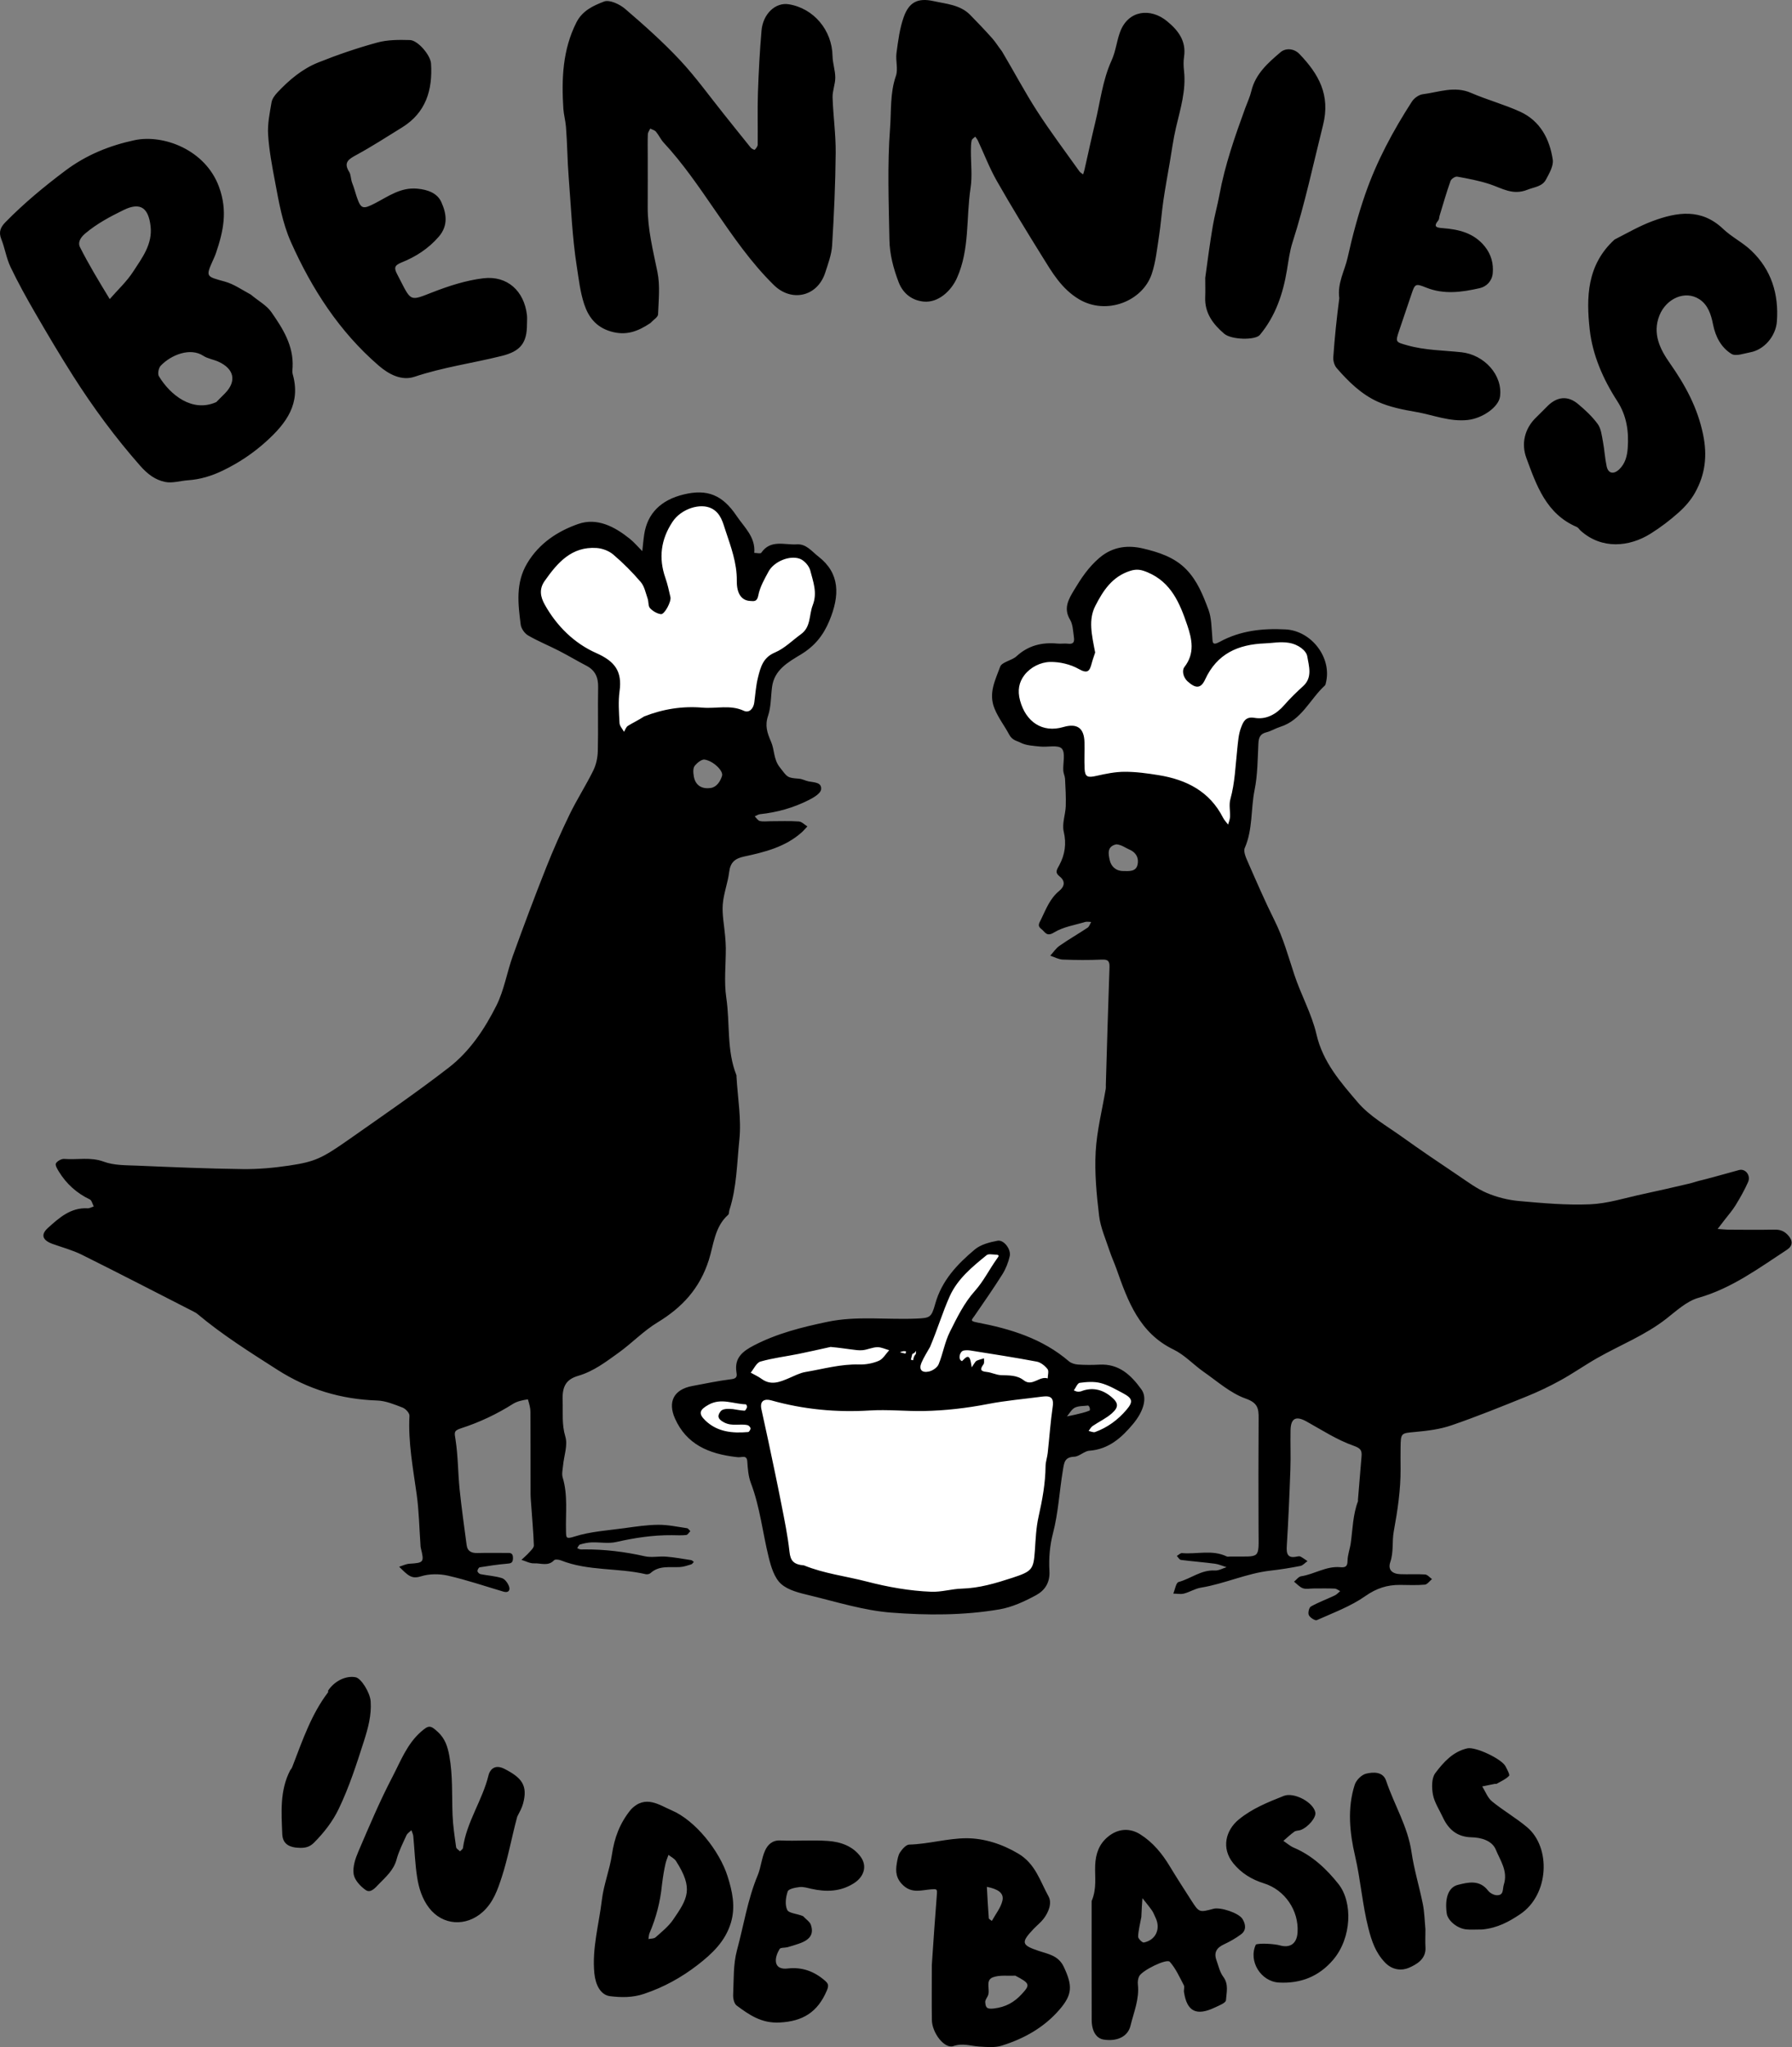
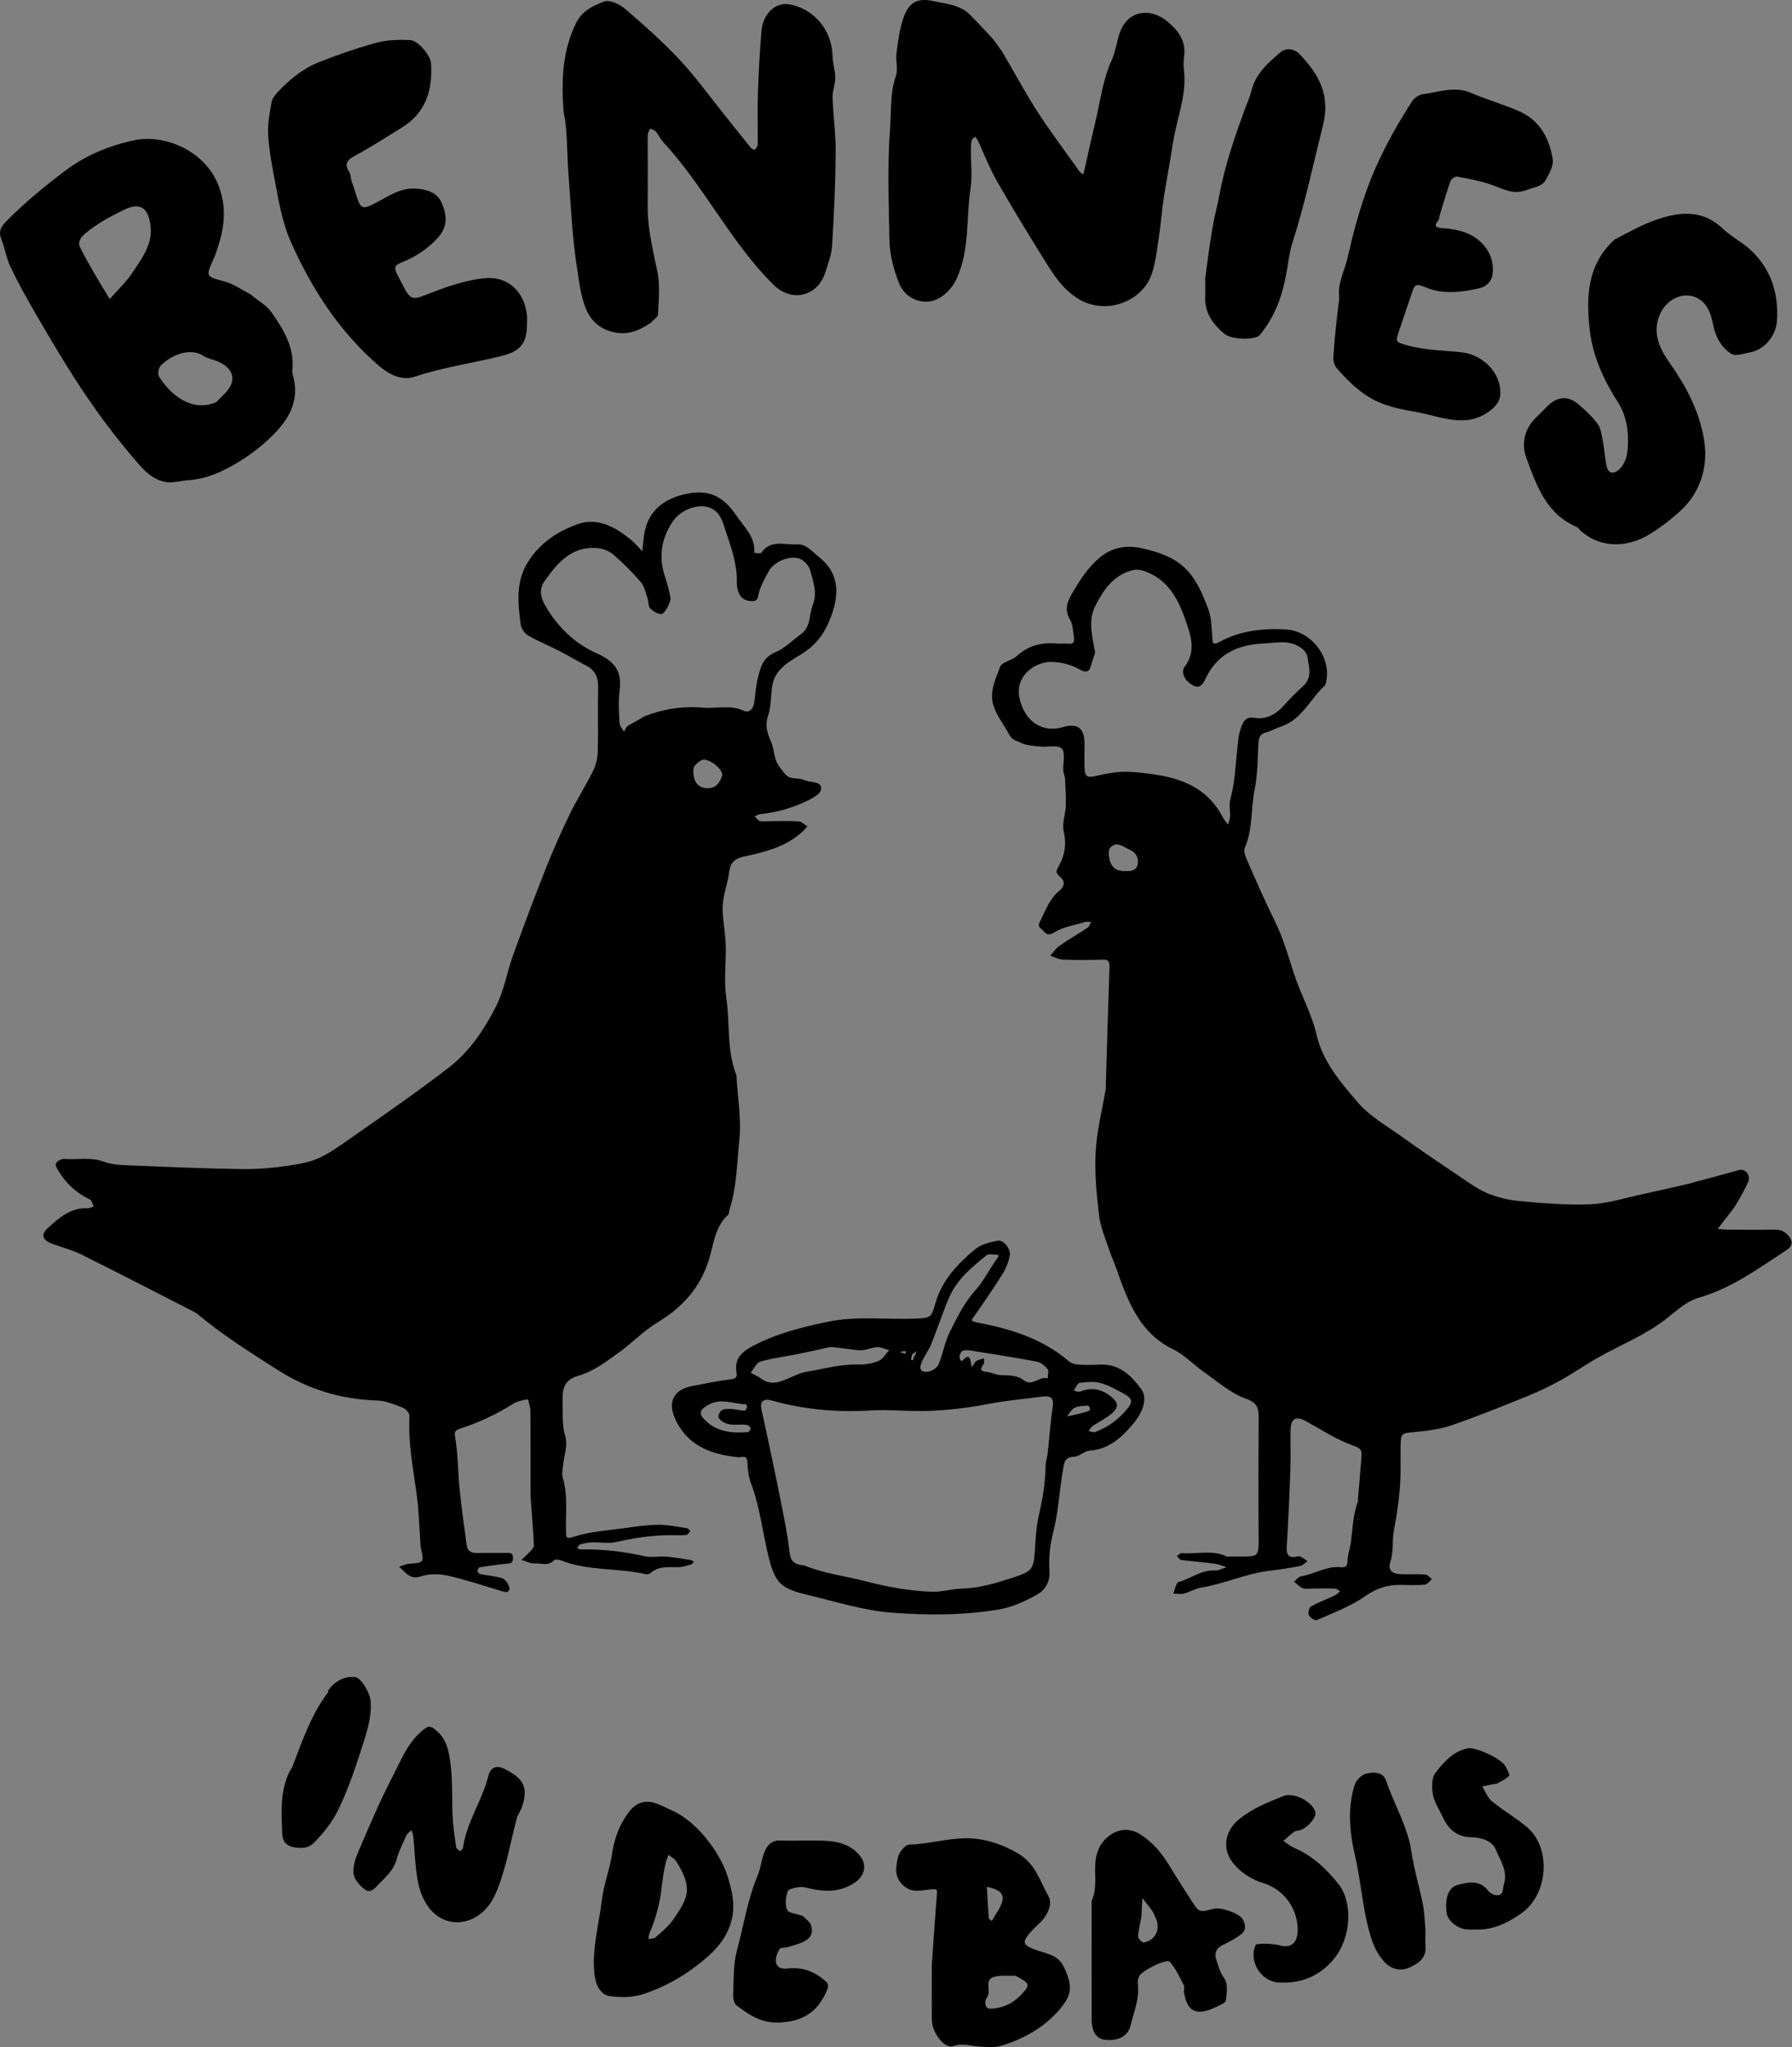
<svg xmlns="http://www.w3.org/2000/svg" width="100%" height="100%" viewBox="0 0 1063 1214" xml:space="preserve" style="fill-rule:evenodd;clip-rule:evenodd;stroke-linejoin:round;stroke-miterlimit:2;">
  <rect x="0" y="0" width="1063" height="1214" fill="#808080" stroke="none" />
  <g transform="matrix(1,0,0,1,-2299.05,-244.98)">
    <g transform="matrix(1,0,0,1,1978.46,0)">
      <g transform="matrix(1,0,0,1,-1978.46,46.98)">
-         <path d="M2763,995C2783.53,989.962 2811,987 2811,987L2850,985C2850,985 2868.55,935.95 2892,938C2892,938 2897.84,948.509 2887.52,960C2887.52,960 2867.9,982.137 2870,989C2872.1,995.863 2882,992 2882,992C2882,992 2924.56,1004.61 2929,1009C2929,1009 2970.37,1018.06 2972,1023C2973.63,1027.94 2967.29,1045.32 2952,1050C2936.71,1054.68 2927,1058 2927,1058L2915,1132C2915,1132 2841.09,1153.18 2815,1146C2788.91,1138.82 2764,1125 2764,1125L2743,1056C2743,1056 2701.89,1044.89 2704.91,1038C2707.93,1031.11 2720.78,1023.99 2738,1024C2738,1024 2738.84,1000.93 2763,995ZM2936,1027C2919.48,1027.36 2928,1040 2928,1040L2939,1041C2939,1041 2953.42,1036.94 2955,1032C2956.58,1027.06 2936,1027 2936,1027ZM2661,648L2662,600C2662,600 2639.45,588.458 2623,573C2606.55,557.542 2621.36,505.004 2654,515L2688,541C2688,541 2681.56,510.13 2697.63,502C2713.7,493.87 2729.51,494.438 2737,518C2744.49,541.562 2743,545 2743,545C2743,545 2768.88,506.709 2787,535C2805.12,563.291 2780.18,558.081 2779,576C2779,576 2763.51,583.684 2760,590C2756.49,596.316 2750,620 2750,620L2744,632L2713.79,638L2677,656L2661,648ZM2939,669L2936,637C2936,637 2898.63,630.061 2896,622C2893.37,613.939 2894.23,579.408 2941,586C2941,586 2928.61,517.761 2977.85,532C3027.08,546.239 3010.65,565.486 3012,585L3041,576.634C3041,576.634 3074.18,572.847 3078,587C3081.82,601.153 3062.72,626.741 3046,630C3046,630 3037.81,630.008 3038,643C3038.19,655.992 3033,701 3033,701L2993,696C2993,696 2950.51,665.409 2939,669Z" style="fill:white;" />
-       </g>
+         </g>
    </g>
    <g transform="matrix(1,0,0,1,1978.46,0)">
      <g transform="matrix(1,0,0,1,-1978.46,46.98)">
        <path d="M2612.18,1027.85C2608.87,1028.38 2605.82,1029.01 2603.35,1030.56C2593.66,1036.69 2583.34,1041.55 2572.5,1045.04C2568.02,1046.48 2568.64,1047.7 2569.25,1051.64C2570.78,1061.4 2570.69,1071.4 2571.69,1081.26C2572.82,1092.28 2574.42,1103.27 2575.85,1114.26C2576.36,1118.14 2578.91,1119.11 2582.47,1119C2588.09,1118.84 2593.71,1118.97 2599.32,1118.95C2601.44,1118.95 2603.38,1118.6 2603.35,1121.99C2603.32,1125.02 2602.01,1125.16 2599.59,1125.36C2594.24,1125.8 2588.92,1126.62 2583.62,1127.48C2583.03,1127.57 2582.23,1128.97 2582.28,1129.71C2582.34,1130.38 2583.34,1131.39 2584.07,1131.53C2588.31,1132.37 2592.72,1132.61 2596.81,1133.89C2598.58,1134.44 2600.26,1136.81 2600.98,1138.73C2601.83,1141.02 2600.74,1142.79 2597.74,1141.91C2586.79,1138.68 2575.95,1134.98 2564.84,1132.44C2559.71,1131.27 2553.72,1131.27 2548.77,1132.82C2545.14,1133.96 2543.04,1133.45 2540.6,1131.57C2538.88,1130.25 2537.4,1128.62 2535.82,1127.13C2537.87,1126.51 2539.89,1125.48 2541.96,1125.35C2550.48,1124.82 2550.78,1124.51 2548.66,1115.98C2548.49,1115.33 2548.51,1114.63 2548.46,1113.96C2547.76,1104.07 2547.59,1094.11 2546.23,1084.31C2544.08,1068.79 2541.1,1053.4 2541.94,1037.59C2542.02,1036 2539.65,1033.44 2537.87,1032.75C2533.01,1030.89 2527.89,1028.74 2522.82,1028.56C2501.33,1027.82 2481.91,1022.03 2463.55,1010.3C2447.29,999.901 2431.02,989.69 2416.22,977.27C2415.47,976.644 2414.58,976.173 2413.71,975.727C2391.69,964.481 2369.73,953.118 2347.6,942.107C2342.11,939.378 2336.06,937.778 2330.26,935.701C2324.31,933.574 2323.01,930.257 2327.44,926.252C2334.1,920.238 2340.94,914.033 2351.01,914.568C2352.2,914.631 2353.44,913.847 2354.66,913.455C2353.89,912.021 2353.47,909.837 2352.28,909.273C2344.54,905.587 2338.49,900.116 2334.02,892.875C2333.08,891.348 2331.65,888.955 2332.21,887.949C2333.01,886.529 2335.52,885.155 2337.17,885.288C2344.95,885.918 2352.7,883.991 2360.64,886.931C2366.79,889.207 2373.97,889 2380.72,889.287C2401.48,890.168 2422.25,891.057 2443.02,891.32C2452.2,891.437 2461.47,890.588 2470.56,889.232C2485.89,886.946 2489.99,885.014 2506.17,873.639C2526.06,859.664 2546.14,845.915 2565.34,831.054C2577.71,821.486 2586.54,808.242 2593.5,794.386C2598.12,785.197 2599.76,774.558 2603.3,764.77C2609.58,747.378 2616.07,730.056 2622.89,712.867C2627.18,702.02 2631.93,691.32 2637.02,680.825C2641.3,672.033 2646.64,663.763 2650.96,654.994C2652.66,651.549 2653.56,647.395 2653.66,643.533C2653.99,630.907 2653.61,618.262 2653.86,605.632C2653.98,599.829 2652.22,595.573 2646.95,592.829C2641.45,589.968 2636.13,586.771 2630.61,583.942C2624.55,580.827 2618.18,578.255 2612.3,574.832C2610.24,573.629 2608.21,570.737 2607.92,568.395C2606.35,556.046 2604.81,543.712 2611.77,532.052C2618.85,520.192 2629.8,513.031 2641.99,508.757C2653.21,504.823 2663.61,510.278 2672.57,517.466C2675.29,519.65 2677.57,522.383 2680.05,524.865C2680.43,521.551 2680.69,518.22 2681.19,514.925C2683.07,502.525 2691.05,494.498 2704.63,491.224C2718.65,487.843 2727.63,491.541 2735.96,503.904C2740.55,510.727 2747.3,516.477 2746.47,525.879C2747.89,525.895 2750.16,526.491 2750.61,525.838C2756.19,517.721 2764.52,521.306 2771.75,520.824C2777.3,520.455 2780.54,524.963 2784.53,528.061C2797.19,537.882 2797.45,550.854 2790.92,566.392C2787.26,575.11 2782.06,581.327 2774.06,586.166C2766.55,590.71 2758.31,595.227 2757.01,605.498C2756.28,611.172 2756.46,617.139 2754.67,622.449C2752.67,628.388 2754.12,632.534 2756.49,638.028C2758.46,642.568 2757.9,648.205 2761.47,652.847C2766.26,659.067 2765.9,659.26 2773.08,659.806C2774.98,659.952 2776.8,661.016 2778.71,661.396C2781.95,662.043 2786.67,661.859 2786.11,666.212C2785.8,668.565 2781.79,670.937 2778.98,672.37C2769.85,677.026 2760.08,679.767 2749.85,680.853C2748.78,680.966 2747.78,681.698 2746.75,682.143C2747.76,683.103 2748.64,684.63 2749.8,684.895C2751.8,685.352 2753.98,685.021 2756.09,685.021C2761.7,685.021 2767.34,684.783 2772.93,685.162C2774.67,685.281 2776.3,687.07 2777.98,688.095C2776.84,689.293 2775.78,690.58 2774.55,691.675C2764.83,700.312 2752.66,703.337 2740.48,705.951C2735.01,707.125 2732.3,709.39 2731.59,715.11C2730.79,721.628 2728.24,727.969 2727.78,734.48C2727.35,740.609 2728.67,746.859 2729.18,753.059C2729.38,755.453 2729.59,757.854 2729.6,760.253C2729.64,770.08 2728.46,780.08 2729.88,789.696C2732.15,804.965 2730,820.815 2735.87,835.583C2735.99,835.886 2735.92,836.264 2735.94,836.607C2736.64,849.072 2738.91,861.7 2737.63,873.958C2736.18,887.842 2736.11,902.085 2731.73,915.611C2731.43,916.545 2731.59,917.89 2730.98,918.425C2722.95,925.545 2722.4,936.17 2719.51,945.258C2714.16,962.067 2703.76,973.349 2689.1,982.231C2680.8,987.26 2673.9,994.549 2665.96,1000.25C2658.53,1005.58 2651.27,1011.19 2642.14,1013.88C2634.81,1016.03 2632.5,1020.11 2632.8,1028.62C2633.04,1035.72 2632.22,1042.73 2634.41,1049.99C2635.95,1055.07 2633.6,1061.3 2633.06,1067.03C2632.84,1069.43 2632.17,1072.05 2632.83,1074.23C2636,1084.71 2634.5,1095.42 2634.8,1106.03C2634.91,1109.93 2634.67,1110.88 2639.84,1109.23C2649.26,1106.23 2659.48,1105.63 2669.39,1104.26C2676.09,1103.33 2682.84,1102.31 2689.58,1102.26C2695.25,1102.22 2700.93,1103.46 2706.59,1104.28C2707.32,1104.39 2707.9,1105.43 2708.55,1106.04C2707.74,1106.84 2706.99,1108.22 2706.1,1108.32C2703.32,1108.62 2700.49,1108.45 2697.69,1108.42C2686.49,1108.32 2675.56,1109.98 2664.64,1112.46C2659.97,1113.53 2654.85,1112.52 2649.95,1112.7C2647.65,1112.78 2645.33,1113.31 2643.11,1113.95C2642.4,1114.15 2641.99,1115.35 2641.44,1116.1C2642.04,1116.35 2642.62,1116.71 2643.24,1116.83C2643.92,1116.95 2644.64,1116.86 2645.34,1116.85C2657.57,1116.77 2669.59,1118.22 2681.53,1120.92C2685.54,1121.83 2689.95,1120.8 2694.13,1121.14C2699.13,1121.54 2704.09,1122.44 2709.05,1123.21C2709.61,1123.3 2710.09,1123.91 2710.61,1124.28C2710.11,1124.77 2709.7,1125.54 2709.11,1125.72C2706.91,1126.38 2704.67,1127.18 2702.42,1127.32C2696.39,1127.68 2690.07,1126.21 2684.91,1130.92C2684.28,1131.5 2682.94,1131.75 2682.07,1131.55C2665.49,1127.68 2647.94,1129.79 2631.77,1123.36C2630.56,1122.88 2628.37,1122.61 2627.74,1123.27C2624.19,1127.07 2619.79,1124.92 2615.86,1125.12C2613.4,1125.24 2610.87,1123.79 2608.37,1123.05C2609.94,1121.56 2611.62,1120.16 2613.05,1118.55C2614.15,1117.33 2615.78,1115.81 2615.73,1114.47C2615.45,1106.62 2614.74,1098.79 2614.19,1090.95C2614.02,1088.55 2613.78,1086.15 2613.78,1083.75C2613.74,1067.61 2613.8,1051.46 2613.71,1035.32C2613.7,1033 2613.06,1030.69 2612.18,1027.85ZM2681.17,622.88C2692.32,618.474 2703.89,616.641 2715.82,617.665C2723.95,618.363 2732.22,615.794 2740.3,619.527C2743.41,620.964 2745.98,618.341 2746.48,614.653C2747.15,609.677 2747.46,604.604 2748.68,599.763C2750.19,593.774 2751.61,587.956 2758.73,584.958C2764.42,582.567 2769.09,577.777 2774.22,574.067C2780.17,569.764 2778.91,562.668 2781.15,556.93C2784.04,549.501 2781.39,542.974 2779.7,536.333C2779,533.595 2776.14,530.334 2773.51,529.377C2767.3,527.117 2758.12,531.113 2754.97,536.901C2752.5,541.442 2749.8,546.175 2748.86,551.137C2748.11,555.046 2746.22,554.52 2743.93,554.383C2739.19,554.101 2736.03,550.407 2736.12,542.484C2736.24,531.846 2732.6,522.226 2729.39,512.548C2727.84,507.898 2726.62,502.397 2721.31,499.597C2714.59,496.053 2703.16,499.683 2698.03,507.388C2691.11,517.788 2689.59,528.866 2693.76,540.747C2695.05,544.44 2695.88,548.308 2696.75,552.135C2697.34,554.744 2693.25,562.492 2691.1,562.215C2688.79,561.918 2686.26,560.409 2684.64,558.669C2683.49,557.427 2683.88,554.864 2683.23,553.012C2682.06,549.649 2681.34,545.761 2679.15,543.191C2674.16,537.339 2668.66,531.827 2662.8,526.843C2660.23,524.661 2656.33,523.203 2652.94,522.978C2638.1,521.995 2629.76,531.706 2622.15,542.515C2618.73,547.363 2619.61,551.938 2622.2,556.58C2629.34,569.37 2639.83,579.582 2652.71,585.279C2663.9,590.231 2668.17,596.192 2666.57,607.896C2665.72,614.095 2666.22,620.516 2666.55,626.815C2666.64,628.579 2668.28,630.262 2669.21,631.983C2669.95,630.788 2670.42,629.163 2671.49,628.48C2674.22,626.74 2677.22,625.421 2681.17,622.88ZM2710.66,658.69C2711.76,664.284 2715.96,665.999 2720.68,665.299C2724.15,664.784 2726.4,661.349 2727.38,658.051C2728.24,655.141 2722.12,649.208 2717.02,648.465C2715.27,648.21 2712.7,650.3 2711.29,651.977C2710.13,653.36 2710.12,655.713 2710.66,658.69ZM3308.91,897.778C3316.86,895.792 3323.73,893.696 3330.67,891.865C3334.43,890.875 3337.73,895.076 3336,898.992C3333.9,903.749 3331.3,908.319 3328.58,912.76C3326.66,915.89 3324.18,918.672 3321.94,921.606C3320.61,923.348 3319.27,925.082 3317.93,926.819C3320.33,926.969 3322.72,927.234 3325.12,927.248C3333.9,927.3 3342.68,927.395 3351.45,927.205C3354.79,927.132 3357.3,927.916 3359.65,930.473C3362.74,933.839 3362.54,936.876 3359.05,939.156C3342.36,950.063 3326.36,962.014 3306.58,967.649C3299.62,969.633 3293.52,975.335 3287.55,980.011C3275.03,989.826 3260.28,995.563 3246.63,1003.31C3239.21,1007.52 3232.2,1012.47 3224.73,1016.58C3218.2,1020.18 3211.41,1023.41 3204.5,1026.2C3189.77,1032.16 3175.01,1038.14 3159.99,1043.29C3153.16,1045.64 3145.72,1046.54 3138.47,1047.21C3130.18,1047.98 3129.97,1047.7 3129.86,1056.36C3129.81,1060.57 3129.82,1064.78 3129.86,1069C3129.96,1081.58 3128.05,1093.9 3125.81,1106.25C3124.73,1112.17 3125.82,1118.31 3123.76,1124.38C3122.23,1128.87 3124.81,1131.35 3129.67,1131.55C3134.58,1131.76 3139.52,1131.39 3144.41,1131.73C3145.83,1131.83 3147.14,1133.5 3148.5,1134.45C3147.08,1135.61 3145.74,1137.63 3144.22,1137.76C3139.35,1138.19 3134.41,1137.95 3129.49,1137.91C3121.91,1137.86 3115.55,1139.9 3108.97,1144.53C3100.3,1150.62 3089.99,1154.41 3080.21,1158.79C3079.17,1159.25 3076.19,1157.34 3075.45,1155.86C3074.82,1154.59 3075.54,1151.35 3076.65,1150.73C3081.16,1148.2 3086.07,1146.41 3090.76,1144.19C3091.99,1143.62 3092.96,1142.49 3094.04,1141.61C3092.96,1141.08 3091.9,1140.14 3090.8,1140.1C3086.59,1139.92 3082.38,1140.03 3078.16,1140.03C3076.06,1140.03 3073.76,1140.55 3071.89,1139.88C3069.94,1139.18 3068.39,1137.33 3066.66,1135.99C3068.06,1134.88 3069.35,1133.01 3070.89,1132.78C3078.74,1131.59 3085.72,1126.67 3093.97,1127.4C3096.78,1127.65 3098.37,1127.31 3098.4,1123.68C3098.43,1120.11 3099.83,1116.57 3100.33,1112.97C3101.47,1104.72 3101.56,1096.31 3104.56,1088.38C3104.68,1088.07 3104.55,1087.68 3104.58,1087.33C3105.28,1078.85 3105.96,1070.36 3106.69,1061.88C3107.01,1058.14 3106.31,1056.9 3101.81,1055.31C3092.08,1051.88 3083.18,1046.06 3074.07,1040.99C3067.82,1037.52 3064.73,1039 3064.59,1046.19C3064.43,1053.91 3064.78,1061.64 3064.5,1069.36C3063.96,1084.52 3063.3,1099.68 3062.36,1114.82C3062.06,1119.64 3062.92,1122.31 3068.41,1121.09C3069.08,1120.94 3069.94,1120.82 3070.49,1121.11C3071.94,1121.88 3073.27,1122.88 3074.65,1123.79C3073.24,1124.78 3071.95,1126.36 3070.41,1126.67C3064.52,1127.83 3058.57,1128.78 3052.6,1129.45C3038.45,1131.07 3025.44,1137.25 3011.45,1139.53C3007.99,1140.09 3004.8,1142.16 3001.37,1143.05C2999.39,1143.56 2997.16,1143.09 2995.04,1143.06C2996.06,1140.67 2996.63,1136.61 2998.18,1136.19C3005.44,1134.23 3011.59,1128.87 3019.68,1129.37C3021.95,1129.51 3024.32,1128.1 3026.63,1127.41C3024.33,1126.7 3022.07,1125.65 3019.71,1125.34C3013.01,1124.46 3006.25,1123.95 2999.54,1123.08C2998.66,1122.96 2997.94,1121.55 2997.14,1120.73C2998.16,1120.14 2999.24,1118.97 3000.19,1119.05C3009.03,1119.84 3018.15,1116.87 3026.73,1121.03C3027.3,1121.31 3028.12,1121.07 3028.82,1121.07C3047.11,1120.9 3045.68,1123.26 3045.61,1105.45C3045.53,1083.33 3045.5,1061.22 3045.66,1039.1C3045.7,1033.24 3045.16,1029.95 3037.98,1027.41C3028.91,1024.2 3021.14,1017.18 3013.01,1011.52C3006.97,1007.3 3001.77,1001.52 2995.26,998.369C2974.91,988.535 2968.08,969.663 2961.32,950.489C2960.02,946.819 2958.36,943.274 2957.15,939.579C2954.93,932.768 2951.87,926.014 2951.03,919.011C2949.52,906.41 2948.3,893.582 2949,880.961C2949.7,868.416 2952.91,856.01 2955,843.539C2955.11,842.856 2954.99,842.137 2955.02,841.436C2955.72,818.206 2956.35,794.973 2957.19,771.749C2957.32,768.112 2956.49,766.903 2952.64,767.073C2944.94,767.415 2937.2,767.368 2929.48,767.064C2926.98,766.965 2924.53,765.565 2922.05,764.76C2923.89,762.756 2925.43,760.343 2927.61,758.83C2933.01,755.073 2938.74,751.802 2944.21,748.149C2945.21,747.479 2945.63,745.927 2946.31,744.782C2945.11,744.759 2943.82,744.435 2942.73,744.764C2936.5,746.647 2929.69,747.67 2924.31,750.985C2919.8,753.762 2918.99,750.634 2916.8,748.975C2914.18,746.986 2915.49,745.551 2916.69,743.044C2919.58,737.002 2921.94,730.809 2927.32,726.388C2930.6,723.685 2931.15,720.568 2927.63,717.774C2924.54,715.314 2926.03,713.7 2927.47,710.976C2930.73,704.837 2931.76,698.398 2930.04,691.126C2928.94,686.465 2931.07,681.115 2931.25,676.057C2931.43,670.657 2931.1,665.233 2930.82,659.828C2930.74,658.214 2929.87,656.642 2929.78,655.027C2929.53,650.52 2931.2,644.423 2928.89,641.941C2926.71,639.588 2920.43,641.21 2915.99,640.728C2912.03,640.298 2907.74,640.152 2904.36,638.394C2902.29,637.311 2899.52,637.085 2897.7,633.656C2894.98,628.514 2891.33,623.91 2889.01,618.25C2885.22,609.036 2889.52,601.209 2892.34,593.389C2893.36,590.55 2899.2,589.792 2902.03,587.194C2909.06,580.732 2917.19,578.81 2926.36,579.668C2928.45,579.863 2930.6,579.487 2932.67,579.741C2936.81,580.246 2936.31,577.396 2935.99,575.092C2935.54,571.837 2935.41,568.188 2933.8,565.514C2929.77,558.817 2932.86,553.44 2936.1,548.059C2940.32,541.04 2944.64,534.426 2951.23,528.809C2959.47,521.785 2968.69,521.285 2977.22,523.309C2986.13,525.426 2995.57,528.359 3002.63,535.563C3009.33,542.399 3012.69,551.024 3015.9,559.582C3017.73,564.483 3017.67,570.142 3018.15,575.489C3018.43,578.624 3017.83,581.237 3022.61,578.621C3034.75,571.979 3048.04,570.528 3061.67,571.268C3077.03,572.101 3089.17,588.037 3085.61,602.738C3085.46,603.366 3085.36,604.159 3084.93,604.547C3076.07,612.677 3071.17,625.092 3058.42,629.059C3055.64,629.923 3053.09,631.586 3050.29,632.276C3046.54,633.2 3045.68,635.415 3045.51,638.965C3045.06,648.165 3045.08,657.526 3043.26,666.487C3040.95,677.883 3042.26,689.845 3037.43,700.891C3036.49,703.043 3038.18,706.694 3039.34,709.35C3044.43,720.94 3049.45,732.574 3055.1,743.892C3060.23,754.175 3063.24,765.104 3066.8,775.926C3070.74,787.931 3077.17,799.258 3079.98,811.464C3083.78,827.944 3094.34,839.868 3104.5,851.773C3111.52,860.001 3121.62,865.676 3130.62,872.12C3141.66,880.035 3152.94,887.639 3164.22,895.224C3169.67,898.891 3175.05,902.945 3181.03,905.475C3187,908 3193.6,909.67 3200.06,910.246C3214.11,911.501 3228.29,912.808 3242.34,912.198C3252.77,911.745 3263.09,908.39 3273.43,906.18C3282.76,904.186 3292.06,902.029 3301.35,899.857C3303.56,899.341 3305.69,898.48 3308.91,897.778ZM2948.69,584.963C2947.99,587.128 2947.19,589.267 2946.61,591.465C2945.44,595.919 2944.31,597.775 2938.95,594.739C2934.01,591.939 2927.62,590.441 2921.92,590.566C2916.27,590.69 2910.34,593.674 2906.76,598.299C2903.55,602.452 2902.48,607.374 2904.16,613.507C2907.6,626.088 2917.36,632.792 2929.76,629.173C2937.98,626.772 2942.16,629.716 2942.35,638.195C2942.47,643.456 2942.17,648.733 2942.43,653.982C2942.68,658.802 2944.29,659.288 2949.36,658.136C2954.89,656.883 2960.58,655.712 2966.2,655.7C2972.92,655.685 2979.7,656.619 2986.37,657.699C3002.83,660.366 3016.6,667.302 3024.56,682.958C3025.31,684.428 3026.54,685.651 3027.55,686.988C3027.95,685.492 3028.61,684.008 3028.69,682.495C3028.86,678.994 3027.98,675.267 3028.88,672.011C3031.62,662.198 3031.9,652.131 3032.99,642.139C3033.46,637.842 3033.72,633.344 3035.27,629.404C3036.41,626.484 3037.65,622.751 3043.14,623.703C3050.2,624.926 3056.15,621.566 3060.93,616.066C3064.38,612.104 3068.18,608.421 3072.08,604.89C3077.82,599.687 3075.4,592.78 3074.51,587.256C3073.98,583.957 3069.42,580.172 3063.57,579.217C3058.51,578.39 3054.16,579.367 3049.44,579.545C3033.47,580.145 3020.96,585.654 3013.9,601.007C3011.34,606.572 3008.16,606.303 3003.53,602.084C3000.57,599.388 3000.26,595.315 3001.59,593.627C3007.99,585.493 3006.11,576.955 3003.32,568.738C2998.95,555.886 2993.89,543.319 2979.77,537.399C2976.1,535.861 2973.47,535.276 2969.46,536.548C2958.76,539.949 2953.4,548.313 2948.8,557.286C2944.55,565.57 2946.64,574.314 2948.69,584.963ZM2961.33,698.714C2955.48,699.869 2956.56,704.616 2957.33,708.1C2958.11,711.677 2960.78,714.468 2965.21,714.553C2968.69,714.619 2972.75,715.022 2973.78,711.028C2974.77,707.206 2973.25,703.626 2968.95,701.801C2966.6,700.804 2964.56,699.065 2961.33,698.714ZM2893.4,228.438C2900.62,240.574 2906.88,252.466 2914.13,263.718C2922.04,275.995 2930.86,287.687 2939.33,299.602C2939.87,300.352 2940.79,300.823 2941.54,301.423C2941.82,300.486 2942.15,299.562 2942.37,298.611C2944.49,289.313 2946.47,279.983 2948.72,270.718C2951.73,258.33 2953.07,245.544 2958.49,233.717C2960.9,228.439 2961.46,222.34 2963.51,216.86C2968.33,204.04 2981.44,202.48 2991.31,210.56C2997.88,215.938 3002.82,222.249 3001.42,231.639C3001.01,234.384 3001.09,237.272 3001.4,240.044C3002.7,251.747 2999.19,262.702 2996.59,273.843C2995.01,280.624 2994.11,287.567 2992.93,294.441C2991.64,301.978 2990.24,309.499 2989.14,317.064C2988.12,324.06 2987.64,331.136 2986.56,338.121C2985.39,345.644 2984.64,353.386 2982.23,360.531C2976.78,376.658 2955.37,385.169 2939.09,375.452C2928.73,369.264 2923.11,359.503 2917.15,349.888C2907.99,335.127 2898.9,320.314 2890.31,305.22C2885.99,297.635 2882.87,289.377 2879.16,281.441C2878.76,280.578 2878.1,279.836 2877.55,279.038C2876.81,279.783 2875.6,280.429 2875.42,281.291C2875,283.284 2874.99,285.382 2874.98,287.438C2874.94,294.805 2875.88,302.311 2874.78,309.511C2872.08,327.303 2874.37,345.806 2866.67,362.937C2863.26,370.537 2855.57,377.733 2846.88,376.846C2840.42,376.186 2834.81,372.429 2832.11,365.319C2829.01,357.182 2826.8,348.84 2826.65,340.274C2826.26,318.181 2825.36,295.987 2827.03,274.014C2827.81,263.817 2826.95,253.166 2830.5,243.014C2831.91,238.949 2830.23,233.907 2830.84,229.43C2831.82,222.236 2832.72,214.851 2835.15,208.08C2838.25,199.397 2843.37,196.573 2852.78,198.653C2860.28,200.314 2868.63,200.796 2874.58,206.863C2879,211.369 2883.36,215.947 2887.57,220.654C2889.55,222.878 2891.12,225.48 2893.4,228.438ZM2684.86,389.585C2677.3,394.664 2670.32,397.18 2661.42,394.581C2652.54,391.991 2648.07,385.918 2645.57,378.332C2643.2,371.16 2642.36,363.447 2641.18,355.921C2638.43,338.367 2637.8,320.628 2636.38,302.959C2635.59,293.05 2635.58,283.135 2634.78,273.254C2634.49,269.637 2633.43,265.7 2633.23,262.508C2632.12,245.019 2632.71,227.529 2641.02,211.21C2644.61,204.174 2651.2,201.289 2657.38,198.909C2660.58,197.676 2666.62,200.481 2669.85,203.248C2681.1,212.898 2692.24,222.808 2702.36,233.613C2711.8,243.697 2719.9,255.039 2728.57,265.843C2733.86,272.423 2739.08,279.052 2744.4,285.594C2744.94,286.258 2746.58,287.002 2746.78,286.8C2747.58,285.982 2748.49,284.815 2748.5,283.767C2748.63,273.589 2748.31,263.401 2748.64,253.233C2749.06,240.878 2749.71,228.517 2750.77,216.202C2751.63,206.156 2759.1,199.282 2766.89,200.527C2781.77,202.901 2792.65,215.951 2792.9,231.245C2792.97,235.492 2794.52,239.72 2794.53,243.96C2794.55,247.913 2792.8,251.891 2792.93,255.823C2793.29,266.775 2794.87,277.715 2794.77,288.649C2794.61,306.966 2793.78,325.292 2792.65,343.577C2792.31,349.029 2790.26,354.442 2788.55,359.727C2783.94,373.932 2768.62,377.397 2758.06,367.019C2744.52,353.714 2733.9,338.214 2723.19,322.684C2713.66,308.88 2704.22,294.955 2692.74,282.592C2690.96,280.672 2689.87,278.126 2688.17,276.11C2687.4,275.19 2685.93,274.855 2684.77,274.254C2684.27,275.365 2683.39,276.46 2683.34,277.59C2683.17,281.795 2683.28,286.011 2683.28,290.223C2683.28,300.402 2683.32,310.582 2683.26,320.76C2683.19,333.949 2686.45,346.564 2689.05,359.374C2690.69,367.447 2689.73,376.102 2689.4,384.475C2689.34,386.052 2686.79,387.533 2684.86,389.585ZM2447.87,372.733C2452.33,376.483 2457.19,379.05 2459.99,383.059C2466.78,392.778 2473.23,402.928 2472.63,415.645C2472.57,417.045 2472.3,418.542 2472.67,419.84C2477.64,437.276 2468.99,448.944 2456.86,459.886C2449.05,466.925 2440.7,472.466 2431.29,477.032C2424.56,480.293 2417.85,482.309 2410.52,482.818C2406.01,483.131 2401.3,484.681 2397.06,483.816C2391.15,482.612 2386.66,479.28 2382.12,474.125C2367.41,457.415 2354.31,439.654 2342.41,420.949C2334.67,408.79 2327.33,396.375 2320.1,383.904C2314.88,374.891 2309.8,365.758 2305.31,356.365C2302.81,351.134 2301.96,345.141 2299.79,339.72C2298.11,335.51 2299.44,332.664 2302.27,329.775C2313.26,318.546 2325.24,308.635 2337.86,299.162C2350.42,289.741 2364.34,284.242 2378.83,281.143C2395.78,277.518 2420.84,286.626 2428.97,308.837C2434.24,323.24 2431.5,335.261 2427.13,348.173C2426.71,349.398 2426.18,350.586 2425.65,351.767C2420.95,362.238 2421.06,361.852 2432.47,365.006C2437.69,366.45 2442.4,369.749 2447.87,372.733ZM2364.14,375.366C2368.83,369.973 2374.2,365.018 2378.05,359.081C2383.36,350.9 2389.68,342.757 2388.35,331.954C2387.11,321.845 2382.8,317.426 2372.3,322.58C2364.24,326.534 2356.61,330.574 2349.58,336.477C2346.09,339.416 2345.35,342.309 2346.46,344.501C2351.57,354.655 2357.47,364.413 2364.14,375.366ZM2427.34,436.455C2429.07,434.722 2430.82,433.009 2432.53,431.254C2439.52,424.079 2438.03,416.758 2428.61,412.492C2425.66,411.16 2422.23,410.703 2419.59,408.975C2411.98,403.995 2400.66,408.301 2394.36,414.905C2393.12,416.211 2392.45,419.708 2393.3,421.115C2400,432.175 2413.09,442.829 2427.34,436.455ZM2735.94,1062.09C2719.38,1060.22 2706.28,1054.53 2699.46,1039.27C2694.98,1029.24 2698.85,1021.99 2709.62,1019.97C2717.44,1018.5 2725.26,1016.85 2733.15,1015.88C2736.59,1015.46 2736.17,1013.52 2735.88,1011.62C2734.64,1003.27 2739.57,999.376 2746.12,995.96C2759.92,988.772 2774.7,985.08 2789.81,981.91C2807.38,978.221 2825.04,980.746 2842.64,979.972C2850.62,979.621 2851.55,979.467 2853.82,971.245C2857.62,957.471 2866.9,947.696 2877.3,938.984C2880.82,936.031 2886.1,934.686 2890.81,933.796C2894.5,933.098 2898.93,938.896 2898.01,942.958C2897.16,946.701 2895.68,950.491 2893.64,953.735C2888.36,962.134 2882.66,970.27 2877.05,978.451C2875.56,980.621 2874.12,981.403 2878.47,982.227C2898.27,985.979 2917.35,991.761 2933.11,1005.29C2934.49,1006.48 2936.69,1007.1 2938.56,1007.23C2942.76,1007.51 2946.99,1007.5 2951.19,1007.28C2962.81,1006.67 2969.91,1013.38 2976.13,1021.98C2979.77,1027.02 2977.37,1035.02 2971.22,1042.4C2964.55,1050.42 2956.8,1057.51 2945.25,1058.33C2942.2,1058.55 2939.35,1061.74 2936.33,1061.88C2930.49,1062.14 2930.32,1065.31 2929.54,1069.93C2927.45,1082.4 2926.87,1095.07 2923.64,1107.41C2921.78,1114.53 2921.12,1122.26 2921.57,1129.61C2921.99,1136.71 2918.69,1141.27 2913.59,1144.03C2906.8,1147.7 2899.41,1151.14 2891.89,1152.42C2870.63,1156.04 2848.93,1156 2827.59,1154.33C2811.33,1153.05 2795.32,1147.98 2779.32,1144.12C2773.38,1142.68 2766.61,1141.14 2762.35,1137.29C2758.39,1133.71 2756.44,1127.21 2755.06,1121.63C2751.43,1106.98 2749.91,1091.84 2744.49,1077.57C2742.98,1073.61 2742.62,1069.1 2742.35,1064.8C2742.07,1060.27 2738.89,1062.72 2735.94,1062.09ZM2940.27,1023.12C2946.8,1020.54 2952.75,1021.89 2958.01,1026.18C2962.55,1029.89 2962.87,1032.35 2958.62,1036.15C2955.24,1039.17 2950.93,1041.12 2947.15,1043.7C2946.16,1044.37 2945.58,1045.63 2944.81,1046.62C2946.11,1046.86 2947.6,1047.64 2948.67,1047.25C2956.04,1044.55 2962.19,1040.04 2967.29,1034.04C2971.3,1029.31 2971.02,1027.31 2965.16,1024.21C2960.88,1021.95 2956.57,1019.41 2951.97,1018.21C2948.05,1017.19 2943.63,1017.52 2939.55,1018.07C2938.21,1018.24 2937.21,1020.96 2936.05,1022.52C2937.11,1023.07 2938.16,1023.62 2940.27,1023.12ZM2733.83,1033.65C2736.12,1034 2738.41,1034.48 2740.72,1034.59C2741.2,1034.61 2741.93,1033.29 2742.18,1032.47C2742.32,1032.01 2741.73,1030.81 2741.45,1030.81C2734.13,1030.65 2726.93,1026.88 2719.45,1031.01C2714.01,1034.01 2713.11,1036.26 2717.5,1040.45C2724.68,1047.3 2733.61,1048.05 2742.86,1047.25C2743.42,1047.2 2744.28,1045.81 2744.24,1045.09C2744.21,1044.41 2743.26,1043.36 2742.55,1043.19C2738.01,1042.11 2733.47,1044.08 2728.55,1041.54C2724.28,1039.33 2724.77,1037.21 2726.55,1034.93C2727.72,1033.44 2730.64,1033.33 2733.83,1033.65ZM2791.76,996.783C2785.34,998.188 2778.93,999.677 2772.49,1000.97C2765.03,1002.47 2757.42,1003.37 2750.14,1005.46C2747.78,1006.14 2746.27,1009.76 2744.36,1012.04C2746.55,1013.27 2748.87,1014.32 2750.89,1015.78C2756.39,1019.77 2761.59,1017.61 2766.88,1015.37C2770.16,1013.99 2773.42,1012.22 2776.87,1011.64C2787.43,1009.85 2797.81,1006.87 2808.73,1007.19C2812.62,1007.3 2816.81,1006.53 2820.37,1005C2822.86,1003.93 2824.5,1000.89 2826.52,998.727C2824.16,998.079 2821.78,996.869 2819.44,996.927C2816.55,996.998 2813.72,998.394 2810.8,998.707C2808.5,998.955 2806.1,998.522 2803.77,998.233C2800.46,997.826 2797.16,997.274 2791.76,996.783ZM2840.21,1001L2839.37,1004.37L2840.74,1004.68C2840.92,1003.45 2841.09,1002.22 2842.32,1001C2842.37,1000.35 2842.42,999.695 2842.47,999.044C2842.07,999.695 2841.66,1000.35 2840.21,1001ZM2869.7,1005.21C2871.79,1003.15 2873.98,1000.39 2874.97,1005.97C2875.14,1006.94 2875.32,1007.92 2875.49,1008.89C2876.02,1008.07 2876.51,1007.22 2877.08,1006.42C2877.48,1005.87 2877.9,1005.17 2878.47,1004.93C2879.85,1004.34 2881.33,1003.99 2882.77,1003.54C2882.69,1004.73 2883.05,1006.24 2882.46,1007.06C2880.5,1009.79 2880.26,1011.22 2884.3,1011.61C2887.2,1011.89 2890,1013.42 2892.88,1013.52C2897.61,1013.7 2902.33,1013.43 2906.33,1016.57C2911.42,1020.55 2915.64,1013.8 2920.54,1015.46C2920.56,1013.57 2921.36,1011.07 2920.44,1009.92C2918.88,1007.95 2916.42,1005.94 2914.04,1005.49C2901.01,1003.03 2887.9,1001.02 2874.81,998.919C2873.44,998.701 2871.97,998.66 2870.63,998.94C2868.33,999.422 2867.11,1004.23 2869.7,1005.21ZM2944.48,1031.54C2941.85,1031.89 2938.94,1031.67 2936.68,1032.77C2934.72,1033.72 2933.5,1036.18 2931.95,1037.97C2933.63,1037.62 2935.32,1037.33 2936.98,1036.92C2939.8,1036.22 2942.69,1035.65 2945.35,1034.53C2945.88,1034.3 2945.49,1031.89 2944.48,1031.54ZM2832.84,999.943C2833.95,1000.23 2835.06,1000.53 2836.19,1000.75C2836.23,1000.76 2836.43,999.901 2836.55,999.447C2835.66,999.261 2834.78,999.075 2832.84,999.943ZM2775.96,1126.33C2787.89,1131.21 2800.69,1132.68 2813.04,1135.88C2825.68,1139.16 2838.48,1141.46 2851.48,1141.97C2857.46,1142.21 2863.5,1140.29 2869.54,1140.12C2879.98,1139.84 2889.76,1136.9 2899.53,1133.71C2911.37,1129.84 2912.14,1128.76 2912.93,1117.5C2913.39,1110.76 2913.66,1103.91 2915.14,1097.36C2917.36,1087.49 2919.17,1077.66 2919.27,1067.51C2919.29,1064.89 2920.26,1062.29 2920.55,1059.66C2921.56,1050.47 2922.18,1041.23 2923.52,1032.09C2924.38,1026.19 2921.47,1025.68 2917.03,1026.27C2906.39,1027.68 2895.65,1028.58 2885.14,1030.62C2872.46,1033.08 2859.79,1034.55 2846.88,1034.79C2836.24,1034.97 2825.67,1033.8 2814.95,1034.47C2795.26,1035.69 2775.68,1033.86 2756.54,1028.47C2752.77,1027.4 2749.62,1028.56 2750.69,1033.63C2752.05,1040.07 2753.53,1046.49 2754.89,1052.93C2757.47,1065.19 2760.1,1077.45 2762.5,1089.75C2764.35,1099.19 2766.32,1108.65 2767.36,1118.2C2767.93,1123.44 2769.66,1125.81 2775.96,1126.33ZM2850.74,996.783C2849.01,999.914 2847.01,1002.93 2845.64,1006.2C2843.99,1010.11 2845.77,1012.31 2850.1,1011.36C2852.27,1010.88 2855.03,1009.02 2855.83,1007.08C2858.42,1000.81 2859.48,993.848 2862.51,987.842C2866.76,979.381 2870.87,970.796 2877.4,963.506C2882.39,957.922 2885.84,950.968 2890.21,944.791C2891.47,943.018 2892.43,942.091 2889.38,942.033C2887.66,942.001 2885.39,941.472 2884.32,942.342C2875.78,949.275 2867.1,956.399 2862.48,966.606C2858.23,976.003 2855.3,985.998 2850.74,996.783ZM2507.91,306.378C2509.14,309.422 2509.73,311.976 2510.56,314.449C2513.12,322.038 2514.23,322.309 2521.55,318.527C2529.41,314.468 2536.64,309.012 2546.49,309.882C2552.81,310.44 2558.43,312.532 2560.81,317.788C2563.79,324.353 2565.18,331.606 2559.31,338.386C2553.16,345.493 2545.55,350.357 2537.15,353.695C2532.74,355.451 2532.92,357.166 2534.52,360.371C2535.25,361.826 2536.01,363.263 2536.75,364.713C2542.97,376.937 2542.74,376.35 2555.58,371.345C2565.27,367.567 2575.49,364.264 2585.74,363.034C2600.02,361.324 2609.98,370.61 2611.63,384.816C2611.83,386.548 2611.65,388.323 2611.65,390.078C2611.7,401.446 2607.79,406.311 2596.67,409.084C2579.48,413.37 2561.88,415.765 2544.95,421.433C2537.33,423.982 2529.8,420.093 2523.68,414.814C2500.36,394.671 2484.08,369.446 2471.65,341.608C2466.55,330.188 2464.47,317.778 2462.16,305.545C2460.42,296.361 2458.68,287.104 2458.09,277.806C2457.69,271.498 2459.05,265.025 2460.12,258.708C2460.47,256.603 2462.06,254.475 2463.6,252.838C2470.55,245.432 2478.36,238.848 2487.79,235.069C2499.24,230.481 2510.98,226.471 2522.87,223.225C2529.01,221.548 2535.77,221.574 2542.22,221.756C2546.91,221.887 2554.42,230.701 2554.73,235.657C2555.73,251.31 2551.74,264.823 2537.52,273.593C2528.58,279.104 2519.76,284.836 2510.54,289.849C2505.9,292.377 2502.6,294.273 2506.23,300.028C2507.22,301.59 2507.03,303.89 2507.91,306.378ZM3256.77,340.082C3264.61,336.045 3271.71,331.965 3279.28,329.145C3293.84,323.721 3308.23,321.409 3321.19,333.747C3326.24,338.558 3332.81,341.781 3337.86,346.589C3349.8,357.943 3354.27,372.392 3353.09,388.597C3352.43,397.491 3345.45,405.427 3337.35,406.917C3333.6,407.607 3328.74,409.463 3326.16,407.885C3320.09,404.171 3316.67,397.716 3315.25,390.564C3314.08,384.654 3312.3,378.856 3307.11,375.465C3298.65,369.94 3287.54,375.033 3283.5,384.859C3278.94,395.954 3284.05,405.462 3289.5,413.243C3298.74,426.432 3306.01,439.645 3309.32,455.733C3311.93,468.372 3310.54,479.407 3304.56,490.134C3302.13,494.502 3298.64,498.517 3294.89,501.862C3289.67,506.523 3284.02,510.826 3278.08,514.532C3265.59,522.333 3249.22,524.003 3236.64,512.687C3235.86,511.985 3235.28,510.888 3234.38,510.507C3216.28,502.828 3210.45,485.819 3204.47,469.576C3201.4,461.242 3203.28,452.207 3210.42,445.4C3212.7,443.222 3214.87,440.926 3217.12,438.716C3222.76,433.189 3229.02,432.526 3235.02,437.495C3239.32,441.06 3243.52,444.986 3246.8,449.458C3248.79,452.168 3249.19,456.18 3249.86,459.692C3250.8,464.617 3251.06,469.679 3252.11,474.573C3253.03,478.847 3256.25,479.452 3259.51,476.392C3263.15,472.962 3264.25,468.416 3264.6,463.79C3265.34,453.914 3263.98,444.484 3258.4,435.868C3249.97,422.863 3243.7,408.442 3242.04,393.333C3239.97,374.513 3240.3,355.131 3256.77,340.082ZM3093.51,374.839C3092.26,365.9 3096.72,358.571 3098.44,350.83C3101.27,338.095 3104.65,325.405 3108.93,313.087C3115.68,293.637 3125.42,275.528 3136.58,258.245C3137.9,256.196 3140.71,254.176 3143.05,253.881C3152.51,252.688 3161.83,248.819 3171.65,253.082C3181.16,257.209 3191.3,259.924 3200.72,264.219C3212.64,269.652 3218.27,280.355 3220.13,292.663C3220.69,296.347 3218.07,300.814 3216.1,304.497C3213.87,308.683 3209.22,308.884 3205.13,310.519C3196.31,314.047 3189.97,309.569 3182.64,307.175C3176.41,305.142 3169.9,303.914 3163.44,302.757C3162.26,302.546 3159.91,304.107 3159.48,305.336C3157.09,312.085 3155.12,318.984 3153.03,325.836C3152.74,326.775 3152.82,327.963 3152.26,328.656C3149.11,332.534 3151.13,333.017 3154.84,333.298C3164.37,334.023 3173.35,336.109 3179.82,344.164C3183.62,348.9 3185.06,354.283 3184.53,360.081C3184.11,364.614 3180.9,367.967 3176.77,368.898C3166.26,371.27 3155.66,372.807 3145.06,368.558C3138.53,365.937 3138.41,366.253 3136.17,372.916C3133.78,379.999 3131.35,387.066 3128.98,394.153C3126.69,400.982 3126.88,400.827 3133.98,402.822C3144.46,405.772 3155.27,405.752 3165.95,406.897C3179.46,408.346 3190.52,420.397 3188.85,433.155C3188.03,439.414 3178.45,446.093 3169.75,447.061C3159.02,448.255 3149.21,444.064 3139.01,442.301C3131.3,440.968 3123.36,439.407 3116.3,436.221C3106.62,431.854 3098.92,424.312 3091.97,416.294C3090.6,414.715 3089.8,411.981 3089.95,409.864C3090.75,398.35 3091.93,386.863 3093.51,374.839ZM2851.8,1363.31C2852.78,1348.63 2853.72,1335 2854.8,1321.38C2855.05,1318.27 2854.82,1318.18 2851.29,1318.46C2845.69,1318.89 2840.08,1321.01 2834.8,1316.06C2830.6,1312.12 2830.17,1307.93 2831.03,1303.03C2831.42,1300.79 2831.76,1298.31 2832.96,1296.5C2834.26,1294.55 2836.5,1291.96 2838.4,1291.91C2849.92,1291.6 2861.28,1288.14 2872.44,1288.15C2882.7,1288.16 2893.43,1291.5 2903.17,1297.31C2913.32,1303.37 2916.05,1313.68 2921.03,1322.63C2923.22,1326.57 2921.11,1331.96 2918.11,1335.88C2916.42,1338.09 2914.15,1339.85 2912.21,1341.88C2904.51,1349.98 2904.95,1351.52 2915.16,1354.94C2920.84,1356.85 2926.91,1357.64 2930.12,1364.49C2935.32,1375.59 2935.23,1380.83 2927.55,1389.75C2918.33,1400.45 2906.45,1407.03 2893.26,1411.14C2889.11,1412.44 2884.29,1411.96 2879.81,1411.67C2874.75,1411.35 2870.16,1409.49 2864.58,1411.41C2859.33,1413.21 2851.95,1403.61 2851.83,1395.95C2851.68,1385.43 2851.8,1374.9 2851.8,1363.31ZM2901.3,1369.63C2896.84,1369.88 2892.01,1369.13 2888.02,1370.62C2883.15,1372.45 2886.77,1378.18 2884.96,1381.77C2884.38,1382.93 2883.4,1384.18 2883.49,1385.33C2883.72,1388.27 2884.12,1389.65 2888.58,1389.12C2895.61,1388.29 2900.64,1385.47 2905.16,1380.56C2910.21,1375.06 2910.14,1374.24 2901.3,1369.63ZM2884.45,1316.97C2884.8,1323.15 2885.1,1329.34 2885.58,1335.52C2885.62,1336.11 2886.78,1336.62 2887.42,1337.17C2889.59,1333.19 2892.68,1329.42 2893.68,1325.17C2894.78,1320.45 2890.7,1318.21 2884.45,1316.97ZM3013.99,362.727C3015.47,351.77 3016.81,341.841 3018.48,331.971C3019.53,325.813 3021.26,319.774 3022.39,313.629C3025.65,295.906 3031.56,278.983 3037.71,262.127C3038.93,258.778 3040.5,255.511 3041.32,252.065C3043.75,241.774 3051.32,235.227 3058.71,228.915C3061.45,226.582 3066.41,226.41 3069.93,230.086C3081.27,241.936 3088.36,254.312 3083.85,272.239C3078.03,295.406 3073.14,318.794 3065.81,341.58C3064.1,346.888 3063.39,352.541 3062.47,358.078C3060.14,372.207 3055.69,385.454 3046.38,396.622C3043.7,399.836 3029.54,399.604 3025.2,395.885C3018.68,390.297 3013.59,383.659 3013.97,374.295C3014.11,370.796 3013.99,367.286 3013.99,362.727ZM2673.27,1271.15C2681.86,1262.05 2690.37,1268.6 2697.29,1271.51C2711.57,1277.52 2725.9,1295.74 2730.63,1310.67C2733.47,1319.66 2735.48,1328.74 2732.6,1338.29C2729.3,1349.29 2721.5,1356.62 2712.91,1363.27C2703.28,1370.72 2692.81,1376.5 2681.09,1380.43C2674.2,1382.74 2667.57,1382.62 2660.95,1381.81C2655.27,1381.12 2652.27,1375.03 2651.61,1368.17C2650.18,1353.36 2654.36,1339.15 2656.08,1324.69C2657.16,1315.62 2660.71,1306.87 2662.05,1297.81C2663.48,1288.07 2666.59,1279.33 2673.27,1271.15ZM2691.7,1315.92C2690.72,1325.78 2688.29,1335.25 2684.37,1344.36C2683.9,1345.45 2683.91,1346.74 2683.69,1347.93C2685.13,1347.62 2686.99,1347.76 2687.94,1346.9C2691.59,1343.64 2695.56,1340.48 2698.29,1336.52C2706.98,1323.92 2710.56,1318.06 2700.06,1301.67C2699.07,1300.13 2697.1,1299.22 2695.59,1298.01C2695,1299.72 2694.24,1301.4 2693.84,1303.15C2693.03,1306.68 2692.4,1310.26 2691.7,1315.92ZM2946.59,1325.4C2949.8,1317.89 2948.42,1310.95 2948.7,1304.18C2948.98,1297.58 2950.89,1291.71 2956.22,1287.31C2962.13,1282.41 2969.16,1281.83 2975.54,1285.9C2983.02,1290.65 2988.43,1297.28 2992.96,1304.79C2997.03,1311.54 3001.32,1318.16 3005.58,1324.8C3010.37,1332.27 3010.4,1332.25 3018.9,1329.97C3022.97,1328.88 3033.83,1332.41 3036.05,1335.98C3037.95,1339.03 3038.58,1342.64 3035.2,1345.15C3032.06,1347.47 3028.6,1349.46 3025.06,1351.09C3020.77,1353.07 3019,1355.91 3020.63,1360.44C3021.83,1363.8 3022.61,1367.54 3024.67,1370.29C3028.04,1374.81 3026.57,1379.67 3026.28,1384.22C3026.18,1385.82 3022.1,1387.39 3019.64,1388.55C3008.73,1393.71 3003.18,1390.91 3001.39,1379.44C3001.17,1378.08 3001.85,1376.38 3001.27,1375.29C2998.75,1370.5 2996.49,1365.37 2992.96,1361.42C2991.1,1359.34 2976.55,1366.52 2974.8,1369.98C2974.08,1371.39 2973.86,1373.28 2974.03,1374.88C2974.99,1383.5 2971.59,1391.35 2969.63,1399.4C2968.06,1405.86 2961.56,1408.78 2953.76,1407.55C2949.43,1406.87 2946.65,1402.68 2946.62,1395.86C2946.53,1372.73 2946.59,1349.59 2946.59,1325.4ZM2976.08,1334.88C2975.38,1338.74 2974.35,1342.59 2974.17,1346.47C2974.12,1347.65 2976.66,1350.17 2977.59,1349.98C2984.69,1348.54 2987.69,1341.8 2984.5,1335.24C2983.8,1333.8 2983.27,1332.24 2982.36,1330.94C2980.6,1328.45 2978.62,1326.1 2976.73,1323.69C2976.51,1326.72 2976.29,1329.75 2976.08,1334.88ZM2605.86,1275.37C2602.53,1287.72 2600.42,1299.77 2596.66,1311.28C2594.26,1318.62 2591.69,1326.22 2585.34,1331.91C2575.52,1340.7 2561.57,1339.95 2553.51,1329.37C2549.45,1324.04 2547.49,1317.68 2546.49,1311.27C2545.23,1303.22 2544.98,1295.02 2544.21,1286.89C2544.09,1285.69 2543.47,1284.55 2543.08,1283.38C2542.09,1284.37 2540.72,1285.19 2540.17,1286.38C2538.02,1291.1 2535.62,1295.8 2534.28,1300.77C2532.56,1307.13 2527.95,1311.02 2523.74,1315.38C2521.55,1317.64 2518.89,1320.89 2515.95,1318.84C2512.8,1316.64 2509.35,1312.9 2508.83,1309.42C2508.19,1305.17 2509.83,1300.21 2511.62,1296.05C2518.02,1281.15 2524.32,1266.15 2531.82,1251.79C2536.67,1242.51 2540.46,1232.32 2548.7,1225.06C2553.33,1220.99 2554.34,1220.97 2558.9,1225.22C2563.03,1229.08 2564.56,1233.69 2565.6,1239.37C2567.72,1251.04 2567.04,1262.68 2567.5,1274.35C2567.75,1280.74 2568.74,1287.12 2569.62,1293.47C2569.74,1294.37 2571.13,1295.1 2571.93,1295.91C2572.53,1295.25 2573.57,1294.65 2573.67,1293.93C2575.77,1278.49 2585.27,1265.63 2588.87,1250.66C2589.39,1248.53 2591.8,1243.67 2598.34,1247.03C2608.44,1252.21 2612.3,1256.75 2609.32,1267.64C2608.64,1270.12 2607.38,1272.44 2605.86,1275.37ZM2775.43,1334.35C2777.37,1336.4 2779.44,1337.7 2780.05,1339.49C2781.94,1345.07 2779.54,1348.47 2772.73,1350.74C2770.57,1351.46 2768.4,1352.17 2766.2,1352.76C2764.61,1353.19 2762.08,1352.88 2761.51,1353.83C2760.21,1355.99 2759.07,1358.79 2759.29,1361.2C2759.63,1364.97 2762.89,1365.8 2766.23,1365.4C2774.8,1364.39 2782.11,1367.07 2788.49,1372.68C2790.46,1374.42 2790.79,1375.53 2789.46,1378.62C2784.04,1391.22 2775.4,1396.74 2761.45,1397.43C2750.68,1397.96 2743.51,1392.89 2736.01,1387.34C2734.53,1386.25 2733.85,1383.12 2733.95,1380.99C2734.37,1372.14 2733.94,1362.97 2736.22,1354.56C2740.23,1339.77 2742.52,1324.48 2748.48,1310.2C2750.48,1305.41 2750.8,1299.89 2752.99,1295.23C2754.48,1292.09 2757.12,1289.24 2761.91,1289.46C2771.37,1289.9 2780.89,1289.06 2790.32,1289.76C2797.65,1290.3 2804.86,1292.74 2809.52,1299.05C2813.64,1304.63 2811.6,1311.06 2805.48,1314.9C2797.5,1319.92 2789.05,1320.09 2780.23,1318.11C2777.96,1317.6 2775.57,1316.84 2773.35,1317.1C2770.83,1317.4 2766.84,1318.16 2766.31,1319.69C2765.14,1323.09 2764.58,1327.64 2766.02,1330.65C2766.98,1332.67 2771.81,1332.83 2775.43,1334.35ZM3044.01,1351.2C3046.31,1350.19 3055.28,1350.83 3058.16,1351.66C3064.43,1353.45 3068.36,1350.6 3068.76,1343.94C3069.56,1331.02 3061.21,1318.75 3048.8,1314.89C3041.58,1312.64 3035.37,1308.86 3030.62,1302.99C3023.38,1294.07 3026.1,1283.48 3033.79,1277.11C3041.76,1270.52 3051.16,1266.78 3060.57,1263.04C3066.57,1260.65 3078.16,1266.78 3079.3,1272.87C3079.85,1275.81 3075.14,1281.53 3070.64,1283.24C3069.43,1283.71 3067.86,1283.53 3066.87,1284.23C3064.56,1285.87 3062.5,1287.86 3060.34,1289.71C3062.39,1291.07 3064.3,1292.79 3066.53,1293.74C3077.47,1298.37 3085.96,1306.39 3093.02,1315.3C3101.58,1326.11 3100.88,1347.18 3089.97,1360.11C3081.45,1370.21 3070.51,1374.39 3057.78,1373.73C3046.98,1373.18 3039.42,1361.01 3044.01,1351.2ZM3178.3,1342.25C3174.44,1342.25 3171.62,1342.48 3168.84,1342.2C3163.39,1341.66 3157.82,1336.95 3157.24,1332.7C3156.01,1323.76 3158.15,1317.24 3163.88,1315.79C3170.08,1314.22 3176.74,1312.66 3181.77,1319.22C3182.86,1320.64 3185.12,1321.88 3186.89,1321.94C3191.28,1322.08 3190.22,1318.39 3191.12,1315.59C3193.66,1307.62 3188.98,1301.34 3186.38,1294.97C3184.18,1289.56 3177.74,1287.71 3171.88,1287.58C3163.36,1287.37 3158.23,1282.9 3154.88,1275.64C3152.84,1271.23 3149.96,1266.96 3149.07,1262.33C3148.28,1258.19 3148.21,1252.5 3150.47,1249.5C3155.28,1243.12 3160.89,1236.78 3169.43,1234.84C3174.27,1233.73 3189.86,1241.07 3192.13,1245.53C3193.07,1247.38 3194.83,1250.49 3194.22,1251.13C3192.27,1253.19 3189.39,1254.38 3186.84,1255.86C3186.58,1256.02 3186.14,1255.83 3185.8,1255.89C3183.3,1256.39 3180.8,1256.91 3178.3,1257.42C3180.19,1260.42 3181.48,1264.14 3184.08,1266.27C3190.75,1271.75 3198.37,1276.08 3204.96,1281.65C3219.14,1293.64 3218.05,1321.59 3200.81,1333.19C3194.41,1337.49 3187.42,1341.41 3178.3,1342.25ZM3144.6,1342.25C3144.6,1346.46 3144.42,1349.63 3144.63,1352.77C3145.11,1359.84 3139.24,1363.02 3134.84,1364.95C3130.86,1366.7 3125.17,1366.6 3120.63,1361.85C3114.97,1355.93 3112.72,1349.12 3110.79,1341.6C3107.18,1327.47 3106.18,1312.92 3102.87,1298.68C3099.68,1284.97 3098.15,1270.41 3102.67,1256.4C3103.55,1253.69 3106.7,1250.52 3109.37,1249.86C3113.66,1248.81 3119.45,1248.55 3121.29,1254.06C3126.02,1268.22 3134.12,1281.11 3136.33,1296.27C3137.84,1306.65 3140.97,1316.79 3143.05,1327.1C3143.98,1331.71 3144.11,1336.49 3144.6,1342.25ZM2472.62,1245.35C2478.68,1229.59 2483.86,1214.44 2493.67,1201.58C2493.84,1201.36 2493.55,1200.8 2493.71,1200.56C2497.5,1194.82 2504.38,1191.53 2510.09,1192.69C2513.25,1193.33 2518.58,1201.7 2518.93,1207.02C2519.48,1215.16 2517.42,1222.76 2514.94,1230.52C2510.58,1244.12 2506.25,1257.65 2500.06,1270.56C2496.38,1278.25 2491.3,1284.74 2485.34,1290.75C2482.85,1293.26 2480.34,1293.89 2477.1,1293.85C2470.74,1293.75 2466.74,1291.63 2466.5,1285.76C2465.97,1272.97 2464.95,1259.93 2471.16,1247.9C2471.47,1247.31 2472.13,1246.9 2472.62,1245.35Z" />
      </g>
    </g>
  </g>
</svg>